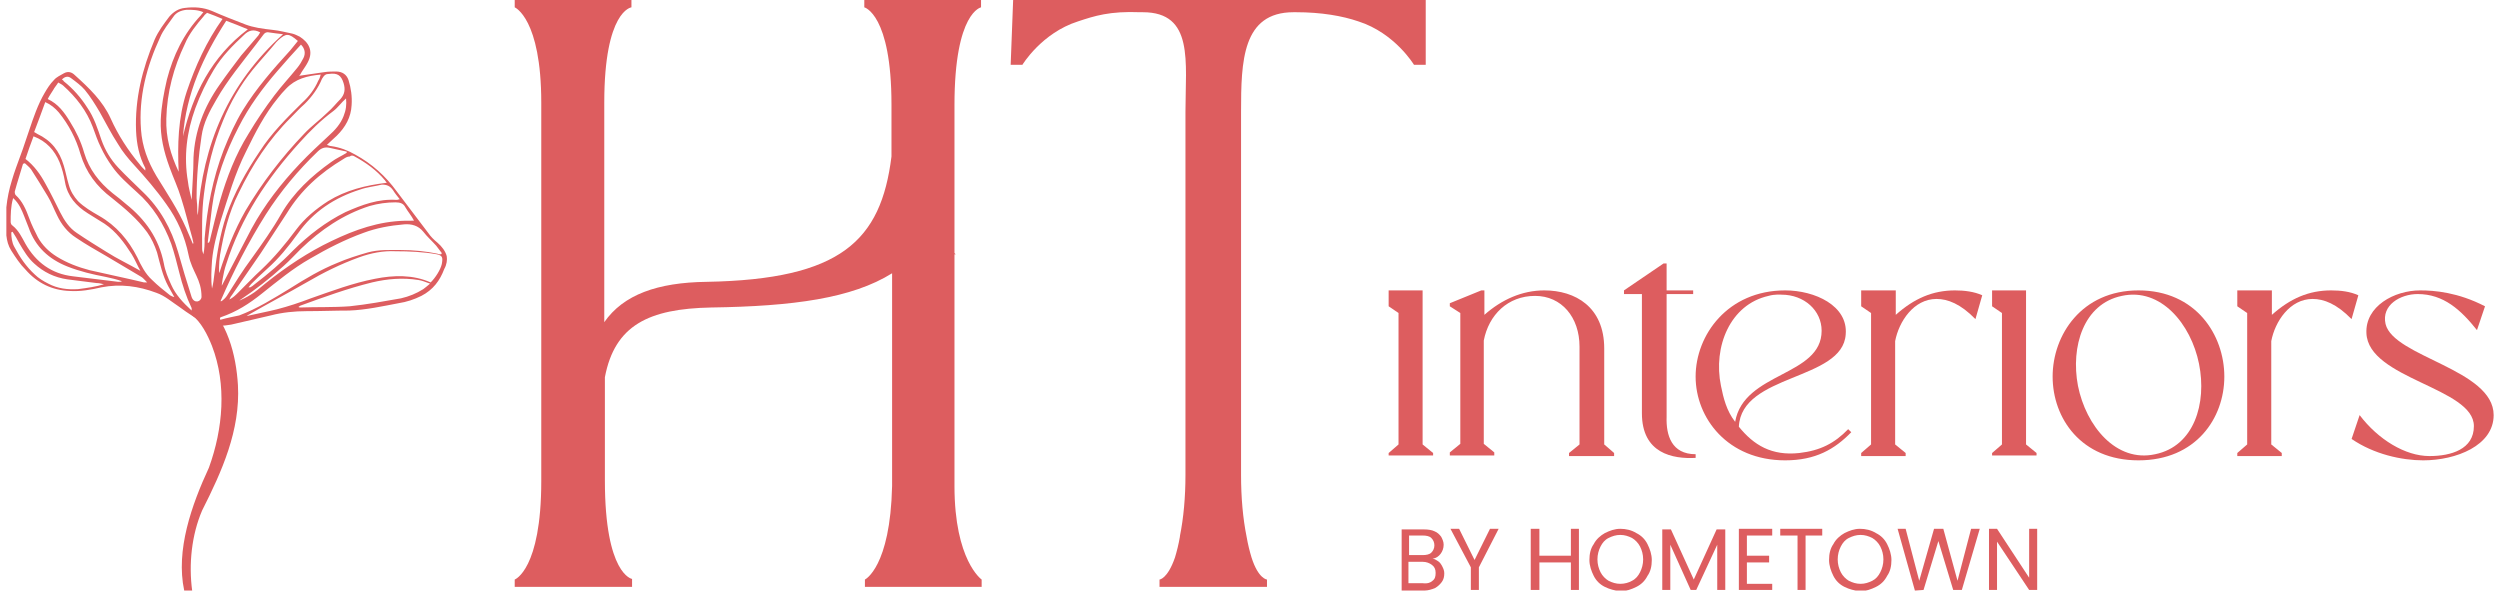
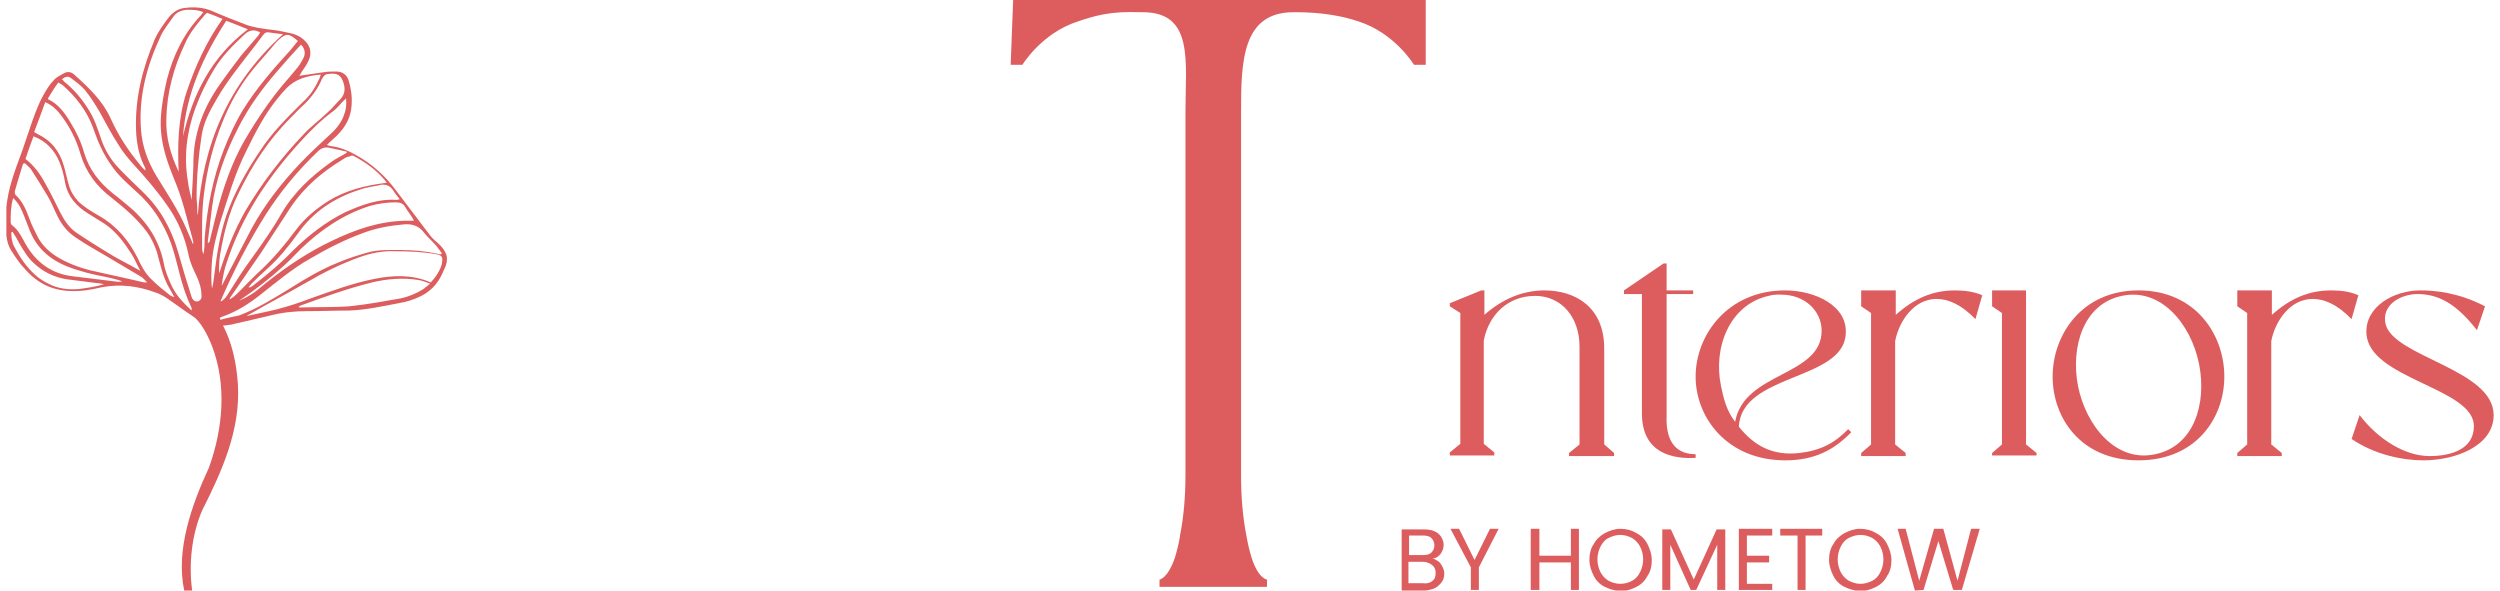
<svg xmlns="http://www.w3.org/2000/svg" width="254" height="60" viewBox="0 0 254 60" fill="none">
  <g clip-path="url(#clip0_1069_12)">
-     <path d="M145.604 46.025V46.274H141.086V46.025L142.09 45.156V31.802L141.086 31.119V29.504H144.286H144.537V45.156L145.604 46.025Z" fill="#DD5D5F" />
    <path d="M163.993 46.025V46.336H159.412V46.025L160.479 45.156V35.218C160.479 32.236 158.659 30.063 155.961 30.063C153.2 30.063 151.254 31.988 150.752 34.597V45.094L151.819 45.963V46.274H147.301V45.963L148.368 45.094V31.802L147.301 31.119V30.808L150.501 29.504H150.815V31.988C152.572 30.435 154.643 29.504 156.902 29.504C160.04 29.504 162.989 31.181 162.989 35.404V45.156L163.993 46.025Z" fill="#DD5D5F" />
    <path d="M172.277 46.148V46.521C169.956 46.645 166.818 46.086 166.818 41.987V29.875H164.998V29.503L169.014 26.77H169.328V29.503H172.026V29.875H169.328V42.36C169.265 44.223 169.83 46.148 172.277 46.148Z" fill="#DD5D5F" />
    <path d="M176.292 42.858C177.17 37.764 185.077 38.261 185.077 33.603C185.077 31.553 183.32 29.938 180.998 29.938C180.998 29.938 180.308 29.876 179.68 30.063C175.79 30.932 174.032 35.218 174.848 39.193C175.099 40.435 175.413 41.74 176.292 42.858ZM188.089 43.913C186.395 45.653 184.45 46.771 181.375 46.771C175.539 46.771 172.275 42.485 172.275 38.261C172.275 34.038 175.539 29.504 181.375 29.504C184.387 29.504 187.775 31.056 187.524 33.976C187.211 38.696 176.919 37.951 176.668 43.355C178.174 45.218 179.994 46.336 182.818 46.025C184.952 45.777 186.395 45.032 187.775 43.603L188.089 43.913Z" fill="#DD5D5F" />
    <path d="M201.395 30L200.705 32.423C199.199 30.87 197.881 30.373 196.752 30.373C194.43 30.373 192.924 32.671 192.547 34.659V45.156L193.614 46.025V46.336H189.096V46.025L190.1 45.156V31.802L189.096 31.119V29.504H192.296H192.61V31.988C194.492 30.311 196.375 29.504 198.634 29.504C199.575 29.504 200.58 29.628 201.395 30Z" fill="#DD5D5F" />
    <path d="M206.913 46.025V46.274H202.395V46.025L203.399 45.156V31.802L202.395 31.119V29.504H205.532H205.846V45.156L206.913 46.025Z" fill="#DD5D5F" />
    <path d="M223.419 36.957C222.604 32.92 219.529 29.193 215.575 30.063C211.685 30.87 210.367 35.218 211.12 39.193C211.936 43.292 215.01 47.019 218.964 46.15C222.917 45.342 224.235 40.994 223.419 36.957ZM225.992 38.261C225.992 42.485 223.106 46.771 217.27 46.771C211.434 46.771 208.547 42.485 208.547 38.261C208.547 34.038 211.496 29.504 217.27 29.504C223.106 29.504 225.992 34.038 225.992 38.261Z" fill="#DD5D5F" />
    <path d="M239.608 30L238.918 32.423C237.412 30.87 236.094 30.373 234.964 30.373C232.643 30.373 231.137 32.671 230.76 34.659V45.156L231.827 46.025V46.336H227.309V46.025L228.313 45.156V31.802L227.309 31.119V29.504H230.509H230.823V31.988C232.705 30.311 234.588 29.504 236.847 29.504C237.851 29.504 238.792 29.628 239.608 30Z" fill="#DD5D5F" />
    <path d="M242.373 32.92C243.189 36.274 253.355 37.516 253.355 42.174C253.355 45.28 249.527 46.771 246.201 46.771C244.005 46.771 241.181 46.15 238.922 44.597L239.738 42.174C241.62 44.659 244.381 46.336 246.829 46.336C249.025 46.336 251.347 45.653 251.347 43.292C251.347 39.379 240.616 38.51 240.428 33.851C240.302 31.119 243.252 29.504 245.887 29.504C247.331 29.504 249.715 29.69 252.477 31.119L251.661 33.541C250.029 31.491 248.272 29.876 245.636 29.876C243.879 29.876 241.934 30.994 242.373 32.92Z" fill="#DD5D5F" />
    <path d="M145.546 59.005C145.797 58.819 145.86 58.571 145.86 58.198C145.86 57.825 145.734 57.577 145.483 57.391C145.232 57.204 144.918 57.08 144.542 57.08H143.098V59.254H144.542C145.044 59.316 145.358 59.192 145.546 59.005ZM143.161 56.397H144.542C144.918 56.397 145.232 56.334 145.42 56.148C145.609 55.962 145.734 55.713 145.734 55.403C145.734 55.092 145.609 54.844 145.42 54.657C145.232 54.471 144.918 54.409 144.542 54.409H143.161V56.397ZM146.111 57.018C146.299 57.142 146.424 57.328 146.55 57.577C146.675 57.825 146.738 58.012 146.738 58.26C146.738 58.571 146.675 58.881 146.487 59.13C146.299 59.378 146.111 59.564 145.797 59.751C145.483 59.875 145.107 59.999 144.73 59.999H142.408V53.788H144.667C145.107 53.788 145.483 53.85 145.734 53.974C146.048 54.099 146.236 54.285 146.424 54.533C146.55 54.782 146.675 55.03 146.675 55.341C146.675 55.713 146.55 56.024 146.362 56.272C146.173 56.521 145.922 56.707 145.546 56.769C145.734 56.769 145.922 56.894 146.111 57.018Z" fill="#DD5D5F" />
    <path d="M152.262 53.727L150.254 57.64V59.938H149.438V57.64L147.367 53.727H148.246L149.815 56.895L151.383 53.727H152.262Z" fill="#DD5D5F" />
    <path d="M160.418 53.727V59.938H159.602V57.143H156.402V59.938H155.523V53.727H156.402V56.46H159.602V53.727H160.418Z" fill="#DD5D5F" />
    <path d="M165.814 59.007C166.191 58.82 166.442 58.51 166.63 58.137C166.818 57.764 166.944 57.33 166.944 56.833C166.944 56.336 166.818 55.901 166.63 55.528C166.442 55.156 166.128 54.845 165.814 54.659C165.438 54.472 165.061 54.348 164.622 54.348C164.183 54.348 163.806 54.472 163.43 54.659C163.053 54.845 162.802 55.156 162.614 55.528C162.426 55.901 162.3 56.336 162.3 56.833C162.3 57.33 162.426 57.764 162.614 58.137C162.802 58.51 163.116 58.82 163.43 59.007C163.806 59.193 164.183 59.317 164.622 59.317C165.061 59.317 165.501 59.193 165.814 59.007ZM163.053 59.628C162.551 59.379 162.175 59.007 161.924 58.51C161.673 58.013 161.484 57.454 161.484 56.895C161.484 56.274 161.61 55.715 161.924 55.28C162.175 54.783 162.614 54.41 163.053 54.162C163.555 53.913 164.057 53.727 164.622 53.727C165.187 53.727 165.752 53.851 166.254 54.162C166.756 54.41 167.132 54.783 167.383 55.28C167.634 55.777 167.822 56.336 167.822 56.895C167.822 57.516 167.697 58.075 167.383 58.51C167.132 59.007 166.756 59.379 166.254 59.628C165.752 59.876 165.25 60.063 164.622 60.063C164.057 60.001 163.555 59.876 163.053 59.628Z" fill="#DD5D5F" />
    <path d="M175.288 53.788V59.937H174.472V55.341L172.338 59.937H171.773L169.703 55.341V59.937H168.887V53.788H169.765L172.087 58.881L174.409 53.788H175.288Z" fill="#DD5D5F" />
    <path d="M177.484 54.41V56.46H179.743V57.143H177.484V59.317H180.057V59.938H176.668V53.727H180.057V54.41H177.484Z" fill="#DD5D5F" />
    <path d="M185.14 53.727V54.41H183.446V59.938H182.63V54.41H180.873V53.727H185.14Z" fill="#DD5D5F" />
    <path d="M190.225 59.007C190.601 58.82 190.852 58.51 191.041 58.137C191.229 57.764 191.354 57.33 191.354 56.833C191.354 56.336 191.229 55.901 191.041 55.528C190.852 55.156 190.539 54.845 190.225 54.659C189.848 54.472 189.472 54.348 189.032 54.348C188.593 54.348 188.217 54.472 187.84 54.659C187.464 54.845 187.213 55.156 187.024 55.528C186.836 55.901 186.711 56.336 186.711 56.833C186.711 57.33 186.836 57.764 187.024 58.137C187.213 58.51 187.526 58.82 187.84 59.007C188.217 59.193 188.593 59.317 189.032 59.317C189.472 59.317 189.848 59.193 190.225 59.007ZM187.401 59.628C186.899 59.379 186.522 59.007 186.271 58.51C186.02 58.013 185.832 57.454 185.832 56.895C185.832 56.274 185.958 55.715 186.271 55.28C186.522 54.783 186.962 54.41 187.401 54.162C187.903 53.913 188.405 53.727 188.97 53.727C189.534 53.727 190.099 53.851 190.601 54.162C191.103 54.41 191.48 54.783 191.731 55.28C191.982 55.777 192.17 56.336 192.17 56.895C192.17 57.516 192.045 58.075 191.731 58.51C191.48 59.007 191.103 59.379 190.601 59.628C190.099 59.876 189.597 60.063 188.97 60.063C188.405 60.001 187.903 59.876 187.401 59.628Z" fill="#DD5D5F" />
    <path d="M201.143 53.727L199.323 59.938H198.445L196.939 54.969L195.432 59.938L194.554 60.001L192.797 53.727H193.613L194.993 59.007L196.499 53.727H197.441L198.884 59.007L200.264 53.727H201.143Z" fill="#DD5D5F" />
-     <path d="M206.977 59.938H206.161L202.898 55.032V59.938H202.082V53.727H202.898L206.161 58.696V53.727H206.977V59.938Z" fill="#DD5D5F" />
    <path d="M44.886 26.831C44.76 27.39 44.258 28.198 43.756 28.695C41.936 27.887 39.991 27.949 38.108 28.322C35.849 28.757 33.716 29.564 31.582 30.31C30.453 30.744 29.323 31.117 28.131 31.428C27.127 31.676 26.123 31.862 25.056 32.111C25.181 32.049 25.181 31.987 25.244 31.987C27.189 30.869 29.198 29.813 31.143 28.695C32.837 27.701 34.594 26.831 36.477 26.148C37.669 25.713 38.924 25.465 40.179 25.527C41.56 25.527 43.003 25.589 44.384 25.837C44.949 25.962 45.011 26.148 44.886 26.831ZM43.003 29.378C42.313 29.813 41.56 30.123 40.744 30.31C38.987 30.62 37.293 30.931 35.536 31.117C33.841 31.241 32.147 31.179 30.515 31.241C30.453 31.241 30.39 31.241 30.327 31.179C30.39 31.117 30.453 31.117 30.515 31.055C32.9 30.185 35.285 29.316 37.795 28.695C39.364 28.322 40.932 28.198 42.501 28.446C42.878 28.508 43.191 28.633 43.694 28.819C43.38 29.067 43.191 29.254 43.003 29.378ZM22.42 32.483C22.295 32.483 22.357 32.235 22.42 32.235C24.052 31.676 25.307 30.869 26.625 29.813C28.193 28.57 29.762 27.266 31.519 26.272C33.214 25.279 35.033 24.347 36.916 23.664C38.234 23.167 39.614 22.918 41.058 22.794C41.811 22.732 42.501 22.918 43.003 23.539C43.38 24.036 43.882 24.471 44.321 24.968C44.509 25.216 44.697 25.465 44.886 25.713C44.886 25.775 44.823 25.775 44.823 25.837C44.697 25.837 44.572 25.838 44.447 25.775C43.254 25.527 41.999 25.403 40.744 25.403C39.614 25.403 38.485 25.341 37.355 25.651C36.289 25.962 35.285 26.272 34.281 26.707C32.586 27.39 31.017 28.322 29.448 29.316C27.817 30.31 26.123 31.366 24.303 32.049C23.738 32.173 23.048 32.297 22.42 32.483ZM21.542 26.459C21.667 25.092 22.044 23.726 22.42 22.421C23.173 20.061 23.863 17.639 24.993 15.403C25.934 13.477 26.876 11.614 28.256 9.937C28.507 9.626 28.758 9.316 29.072 9.005C30.013 8.011 31.206 7.701 32.586 7.577C32.523 7.825 32.461 8.011 32.335 8.198C31.959 9.067 31.394 9.813 30.704 10.434C29.135 11.987 27.566 13.539 26.374 15.403C24.993 17.453 23.801 19.564 22.985 21.924C22.357 23.788 22.044 25.775 21.793 27.763C21.73 28.322 21.667 28.819 21.542 29.316C21.416 28.384 21.479 27.453 21.542 26.459ZM20.663 25.837C20.6 25.651 20.538 25.465 20.538 25.279C20.538 23.415 20.475 21.552 20.726 19.689C21.04 17.142 21.667 14.657 22.671 12.235C23.424 10.372 24.428 8.633 25.683 7.08C26.436 6.148 27.315 5.216 28.068 4.285C28.131 4.223 28.193 4.161 28.256 4.098C29.072 3.353 29.323 3.353 30.264 4.161C30.013 4.471 29.762 4.782 29.511 5.092C27.754 7.018 26.06 8.943 24.679 11.179C23.926 12.421 23.299 13.788 22.734 15.216C21.604 18.136 21.04 21.179 20.789 24.223C20.789 24.782 20.789 25.279 20.663 25.837ZM20.035 20.993C20.035 20.682 19.973 20.372 19.973 20.123C19.973 18.012 20.161 15.9 20.475 13.85C20.663 12.483 21.291 11.303 21.981 10.123C23.11 8.136 24.616 6.334 25.997 4.533C26.248 4.223 26.499 3.85 26.75 3.539C26.876 3.353 27.064 3.229 27.315 3.291C27.754 3.353 28.193 3.415 28.758 3.477C23.173 8.508 20.6 14.72 20.098 21.862C20.035 21.614 20.035 21.303 20.035 20.993ZM19.471 20.31C19.345 19.689 19.157 19.067 19.094 18.446C18.655 15.9 18.969 13.415 19.847 10.993C20.349 9.626 20.977 8.322 21.73 7.08C22.546 5.713 23.675 4.595 24.805 3.539C25.244 3.105 25.746 2.918 26.436 3.291C26.374 3.415 26.311 3.477 26.248 3.602C25.683 4.285 25.056 4.968 24.491 5.651C23.738 6.645 22.985 7.639 22.295 8.633C20.726 10.869 19.785 13.291 19.659 16.024C19.659 17.453 19.534 18.819 19.471 20.31ZM19.471 30.185C18.969 28.633 18.529 27.142 18.09 25.589C17.4 23.229 16.27 21.179 14.513 19.502C13.697 18.695 12.819 17.887 12.003 17.018C11.25 16.21 10.685 15.278 10.309 14.223C9.932 13.105 9.556 11.925 8.865 10.931C8.238 9.937 7.422 9.005 6.481 8.26C6.481 8.198 6.355 8.136 6.293 8.074C6.606 7.763 6.92 7.701 7.234 7.949C7.736 8.322 8.238 8.695 8.614 9.129C9.179 9.813 9.681 10.62 10.12 11.366C10.748 12.483 11.313 13.601 12.003 14.657C12.442 15.403 13.007 16.086 13.572 16.707C14.764 18.012 15.894 19.316 16.898 20.744C18.027 22.297 18.78 24.036 19.157 25.9C19.534 27.701 20.475 28.322 20.475 30.185C20.412 30.682 19.722 30.869 19.471 30.185ZM19.471 31.552C18.592 30.744 17.839 29.937 17.4 28.943C17.086 28.26 16.772 27.515 16.647 26.769C16.145 24.223 14.764 22.297 12.819 20.744C12.38 20.372 11.94 19.999 11.438 19.626C10.058 18.508 9.054 17.204 8.552 15.527C8.238 14.409 7.736 13.353 7.108 12.359C6.544 11.428 5.916 10.558 4.849 10.061C5.038 9.688 5.226 9.44 5.414 9.129C5.54 8.881 5.728 8.695 5.916 8.384C6.104 8.508 6.293 8.57 6.418 8.695C7.736 9.875 8.803 11.241 9.43 12.918C9.681 13.601 9.932 14.347 10.246 14.968C10.56 15.651 10.936 16.272 11.376 16.893C12.066 17.887 13.007 18.695 13.886 19.502C15.517 20.931 16.647 22.732 17.4 24.782C17.714 25.713 17.965 26.707 18.216 27.701C18.529 28.943 18.906 30.123 19.471 31.303C19.471 31.366 19.471 31.366 19.471 31.552ZM17.274 29.999C16.647 29.502 16.019 29.005 15.455 28.446C14.764 27.825 14.325 26.956 13.948 26.148C13.07 24.409 11.815 22.918 10.058 21.924C9.305 21.49 8.552 21.055 7.924 20.434C7.485 19.937 7.171 19.44 6.983 18.757C6.795 18.136 6.669 17.453 6.481 16.831C6.042 15.341 5.226 14.285 3.782 13.601C3.72 13.539 3.657 13.539 3.469 13.415C3.845 12.421 4.222 11.428 4.598 10.372C5.163 10.62 5.602 10.993 5.979 11.428C6.983 12.67 7.736 14.098 8.175 15.651C8.74 17.515 9.807 18.943 11.376 20.123C12.693 21.179 13.948 22.235 14.953 23.602C15.392 24.223 15.706 24.906 15.957 25.651C16.27 26.831 16.521 28.012 17.086 29.067C17.274 29.378 17.463 29.751 17.714 30.185C17.463 30.123 17.4 30.061 17.274 29.999ZM14.639 28.695C12.819 28.26 10.999 27.887 9.116 27.453C7.924 27.142 6.795 26.707 5.791 26.086C4.975 25.589 4.285 24.906 3.845 24.098C3.531 23.477 3.218 22.856 2.967 22.173C2.653 21.303 2.276 20.434 1.586 19.813C1.523 19.751 1.461 19.502 1.523 19.378C1.774 18.446 2.088 17.515 2.339 16.645C2.402 16.645 2.465 16.583 2.527 16.583C2.716 16.769 2.967 16.956 3.155 17.204C3.72 18.074 4.285 19.005 4.849 19.937C5.226 20.558 5.477 21.241 5.791 21.862C6.23 22.794 6.857 23.602 7.736 24.16C8.74 24.844 9.744 25.403 10.811 26.024C11.94 26.707 13.133 27.39 14.262 28.074C14.513 28.198 14.701 28.446 14.953 28.695C14.764 28.695 14.701 28.695 14.639 28.695ZM12.003 28.633C10.497 28.446 8.928 28.26 7.422 28.074C5.226 27.825 3.657 26.645 2.59 24.782C2.214 24.098 1.9 23.415 1.272 22.918C1.147 22.856 1.084 22.67 1.084 22.546C1.084 21.8 1.084 20.993 1.335 20.123C1.963 20.682 2.214 21.366 2.465 21.987C2.59 22.359 2.778 22.732 2.904 23.105C3.594 25.092 4.975 26.334 6.857 27.08C8.112 27.577 9.43 27.887 10.748 28.136C11.313 28.26 11.878 28.384 12.38 28.57C12.317 28.633 12.191 28.633 12.003 28.633ZM7.924 29.378C6.857 29.44 5.853 29.316 4.912 28.819C4.41 28.57 3.908 28.26 3.531 27.887C2.653 27.08 2.025 26.148 1.461 25.092C1.21 24.657 1.147 24.098 1.147 23.602C1.21 23.602 1.272 23.539 1.272 23.539C1.523 23.912 1.774 24.347 1.963 24.72C2.402 25.465 2.841 26.21 3.469 26.769C4.41 27.639 5.54 28.198 6.857 28.384C7.861 28.508 8.803 28.633 9.807 28.757C10.058 28.757 10.309 28.819 10.56 28.881C9.744 29.13 8.865 29.254 7.924 29.378ZM3.406 13.85C4.724 14.347 5.54 15.278 6.042 16.459C6.293 17.08 6.481 17.763 6.606 18.508C6.857 19.937 7.736 20.931 8.928 21.676C9.493 22.049 10.058 22.359 10.623 22.732C11.815 23.539 12.631 24.657 13.384 25.837C13.697 26.334 13.948 26.956 14.262 27.515C13.07 26.831 11.878 26.272 10.811 25.589C9.807 24.968 8.803 24.347 7.799 23.664C7.046 23.167 6.544 22.421 6.104 21.552C5.602 20.558 5.163 19.626 4.598 18.633C4.096 17.701 3.469 16.831 2.59 16.148C2.841 15.403 3.092 14.657 3.406 13.85ZM14.325 13.167C14.074 9.875 14.89 6.769 16.27 3.788C16.584 3.043 17.149 2.359 17.588 1.738C17.902 1.241 18.404 1.055 18.969 0.993C19.534 0.993 20.098 0.993 20.663 1.241C20.538 1.365 20.475 1.49 20.412 1.552C18.655 3.415 17.588 5.651 16.961 8.074C16.647 9.44 16.396 10.744 16.333 12.173C16.27 13.85 16.647 15.403 17.212 16.956C17.588 18.012 18.09 19.067 18.404 20.123C18.843 21.49 19.157 22.856 19.534 24.16C19.596 24.347 19.596 24.533 19.659 24.72C19.659 24.72 19.596 24.72 19.596 24.782C19.345 24.223 19.157 23.726 18.906 23.167C18.09 21.303 16.961 19.626 15.894 17.887C15.015 16.397 14.45 14.906 14.325 13.167ZM22.608 1.925C20.977 4.223 19.847 6.707 18.969 9.316C18.09 11.987 18.027 14.72 18.153 17.453C17.337 15.713 16.835 13.974 16.898 12.049C16.961 9.378 17.651 6.831 18.78 4.471C19.22 3.415 19.973 2.484 20.726 1.614C20.789 1.49 20.914 1.428 21.04 1.303C21.542 1.49 22.044 1.676 22.608 1.925ZM25.181 2.98C21.479 5.775 19.596 9.564 18.592 13.85C18.906 9.502 20.663 5.713 22.985 2.111C23.675 2.359 24.428 2.67 25.181 2.98ZM30.578 4.533C30.955 4.906 31.08 5.403 30.829 5.9C30.641 6.272 30.453 6.583 30.201 6.893C29.448 7.825 28.633 8.695 27.88 9.688C26.938 10.931 26.06 12.235 25.244 13.601C23.926 15.713 23.048 18.012 22.357 20.372C21.981 21.676 21.667 22.98 21.353 24.285C21.353 24.409 21.291 24.533 21.228 24.657C21.165 24.657 21.165 24.657 21.102 24.657C21.228 23.477 21.416 22.235 21.542 21.055C21.918 18.198 22.922 15.465 24.24 12.918C25.307 10.806 26.687 8.943 28.193 7.204C29.009 6.272 29.762 5.403 30.578 4.533ZM33.402 7.515C34.281 7.39 34.657 7.639 34.908 8.446C35.096 9.067 35.033 9.564 34.594 10.061C34.155 10.496 33.779 10.993 33.276 11.428C32.523 12.173 31.645 12.794 30.892 13.601C28.633 15.962 26.625 18.57 24.93 21.428C23.801 23.415 22.985 25.527 22.295 27.701C22.232 27.887 22.232 26.707 22.357 25.9C22.734 23.726 23.236 21.614 24.24 19.626C25.621 16.769 27.315 14.161 29.574 11.925C30.013 11.49 30.453 10.993 30.955 10.558C31.708 9.813 32.335 8.943 32.712 8.011C32.963 7.577 33.151 7.515 33.402 7.515ZM34.908 11.8C34.594 12.608 34.029 13.229 33.402 13.788C32.398 14.72 31.394 15.651 30.453 16.645C28.57 18.633 26.876 20.806 25.558 23.229C24.554 25.154 23.55 27.08 22.546 29.005C22.483 29.192 22.671 27.701 22.985 26.831C24.491 22.111 27.127 18.136 30.453 14.471C31.519 13.291 32.586 12.235 33.841 11.303C34.343 10.931 34.657 10.434 35.159 9.999C35.222 10.62 35.159 11.179 34.908 11.8ZM33.528 15.03C34.092 15.154 34.657 15.278 35.222 15.403C35.222 15.465 35.222 15.465 35.222 15.527C34.72 15.838 34.155 16.086 33.653 16.459C31.645 17.887 29.825 19.564 28.57 21.738C27.691 23.291 26.625 24.782 25.558 26.272C24.679 27.453 23.863 28.757 23.048 30.061C22.797 30.434 22.357 30.744 22.42 30.558C23.738 27.515 25.244 24.595 27.001 21.8C28.507 19.44 30.264 17.328 32.272 15.403C32.649 15.03 33.025 14.906 33.528 15.03ZM36.038 15.9C37.167 16.521 38.234 17.266 39.112 18.322C39.175 18.384 39.175 18.446 39.301 18.57C37.167 18.819 35.159 19.316 33.339 20.434C32.084 21.241 30.955 22.173 30.076 23.353C29.009 24.782 27.88 26.148 26.562 27.39C25.746 28.136 24.993 28.943 24.177 29.751C23.926 29.999 23.675 30.247 23.299 30.434C23.361 30.31 23.424 30.123 23.55 29.999C24.554 28.57 25.495 27.142 26.499 25.713C27.378 24.347 28.256 23.043 29.135 21.676C30.578 19.316 32.523 17.577 34.908 16.148C35.096 16.024 35.285 15.9 35.536 15.9C35.661 15.775 35.849 15.775 36.038 15.9ZM39.928 19.316C40.117 19.626 40.367 19.937 40.619 20.247C40.493 20.247 40.43 20.31 40.305 20.31C38.422 20.185 36.791 20.806 35.096 21.552C33.088 22.546 31.331 23.912 29.762 25.465C28.57 26.707 27.252 27.825 25.872 28.881C25.746 29.005 25.558 29.13 25.432 29.192C25.432 29.192 25.37 29.192 25.244 29.192C25.37 29.067 25.432 28.943 25.495 28.881C25.997 28.384 26.562 27.825 27.127 27.328C28.319 26.272 29.323 25.03 30.264 23.726C31.833 21.49 34.029 20.061 36.602 19.254C37.293 19.005 38.046 18.943 38.799 18.757C39.301 18.757 39.614 18.881 39.928 19.316ZM41.183 21.055C41.434 21.49 41.811 21.924 42.062 22.421C41.372 22.421 40.807 22.421 40.179 22.483C37.544 22.732 35.159 23.726 32.837 24.906C30.453 26.148 28.256 27.701 26.185 29.44C25.37 30.123 24.052 30.682 24.366 30.496C25.934 29.44 27.378 28.322 28.821 27.018C29.448 26.459 30.013 25.838 30.578 25.279C32.586 23.353 34.845 21.8 37.544 20.931C38.422 20.682 39.301 20.558 40.179 20.558C40.681 20.558 40.995 20.682 41.183 21.055ZM45.388 26.024C45.262 25.527 44.886 25.03 44.447 24.657C44.07 24.347 43.756 24.036 43.505 23.664C42.438 22.235 41.372 20.869 40.305 19.44C39.175 17.887 37.795 16.645 36.1 15.713C35.347 15.278 34.532 14.968 33.653 14.844C33.528 14.844 33.402 14.782 33.214 14.72C33.59 14.347 33.904 14.098 34.218 13.788C35.096 12.918 35.661 11.925 35.724 10.682C35.787 9.813 35.661 8.943 35.41 8.136C35.222 7.577 34.782 7.266 34.155 7.266C33.779 7.266 33.339 7.266 32.963 7.328C32.147 7.452 31.268 7.577 30.39 7.701C30.515 7.577 30.578 7.452 30.641 7.328C30.829 7.018 31.08 6.707 31.268 6.334C31.896 5.154 31.331 4.285 30.453 3.726C30.201 3.602 29.951 3.477 29.7 3.415C29.072 3.291 28.382 3.105 27.754 3.043C26.625 2.918 25.746 2.794 24.93 2.484C23.801 2.049 22.671 1.614 21.542 1.117C20.663 0.744 19.722 0.682 18.78 0.806C18.153 0.869 17.651 1.179 17.212 1.676C16.647 2.421 16.082 3.167 15.706 4.036C14.45 7.018 13.697 10.061 13.823 13.291C13.886 14.657 14.137 15.9 14.764 17.08C14.764 17.08 14.764 17.142 14.764 17.328C14.513 17.08 14.325 16.893 14.2 16.707C13.007 15.278 12.003 13.726 11.25 12.049C10.434 10.248 9.054 8.943 7.61 7.639C7.297 7.328 6.92 7.204 6.481 7.452C6.167 7.639 5.728 7.825 5.477 8.136C5.1 8.508 4.787 9.005 4.536 9.44C3.845 10.62 3.406 11.925 2.967 13.229C2.653 14.098 2.402 14.968 2.088 15.775C1.774 16.645 1.461 17.453 1.21 18.322C0.645 20.123 0.457 21.987 0.645 23.912C0.708 24.471 0.833 24.968 1.147 25.465C1.586 26.148 2.025 26.831 2.59 27.39C3.782 28.757 5.289 29.502 7.108 29.564C8.175 29.626 9.242 29.44 10.309 29.192C12.254 28.819 14.074 29.067 15.894 29.751C16.772 30.061 17.463 30.682 18.216 31.179C18.969 31.738 20.412 32.732 21.291 33.042C22.985 33.602 21.793 33.042 22.232 33.105C22.671 33.105 23.11 33.042 23.487 32.98C24.805 32.67 26.185 32.359 27.503 32.049C28.695 31.738 29.951 31.614 31.143 31.614C32.586 31.614 34.029 31.552 35.473 31.552C37.167 31.49 38.861 31.117 40.493 30.806C41.309 30.682 42.062 30.434 42.815 30.061C44.007 29.44 44.697 28.508 45.137 27.328C45.388 26.893 45.451 26.397 45.388 26.024Z" fill="#DD5D5F" />
    <path d="M18.716 60C17.837 55.9 19.469 51.304 21.226 47.515C22.669 43.54 23.046 39.068 21.54 35.155C21.101 34.037 20.41 32.67 19.469 31.987L20.599 30.434C23.109 32.608 23.987 36.024 24.175 39.13C24.427 43.726 22.544 47.888 20.536 51.863C19.469 54.347 19.155 57.329 19.532 60.062H18.716V60Z" fill="#DD5D5F" />
-     <path d="M96.975 10.683V25.714C97.038 25.776 97.038 25.776 97.101 25.838C97.038 25.838 97.038 25.838 96.975 25.838V49.379C96.975 56.956 99.736 58.882 99.736 58.882V59.627H87.876V58.882C87.876 58.882 90.449 57.64 90.637 49.379V29.13V27.764C86.558 30.311 80.597 31.118 72.25 31.242C65.912 31.366 62.461 33.044 61.457 38.323V48.82C61.457 58.385 64.218 58.82 64.218 58.82V59.627H52.295V58.882C52.295 58.882 54.993 57.888 54.993 48.882V10.435C54.993 1.863 52.295 0.745 52.295 0.745V0H64.155V0.745C64.155 0.745 61.394 1.056 61.394 10.435V20.435V22.981V23.975V29.068V32.733C63.34 29.938 66.791 28.696 71.811 28.634C85.429 28.385 89.507 24.472 90.574 15.901V10.621C90.574 1.429 87.813 0.745 87.813 0.745V0H99.674V0.745C99.736 0.745 96.975 1.118 96.975 10.683Z" fill="#DD5D5F" />
    <path d="M144.916 0H102.935L102.684 6.584H103.876C103.876 6.584 105.821 3.354 109.524 2.174C111.218 1.615 112.724 1.118 115.862 1.242H116.113C121.321 1.242 120.443 6.273 120.443 11.367V36.335V48.261C120.443 50.497 120.254 52.609 119.878 54.472C119.878 54.472 119.878 54.472 119.878 54.534C119.752 55.279 119.564 56.025 119.376 56.646C118.623 58.82 117.807 58.882 117.807 58.882V59.627H119.941H126.593H128.726V58.882C128.726 58.882 127.848 58.82 127.157 56.646C126.969 56.025 126.781 55.279 126.655 54.534C126.279 52.671 126.091 50.559 126.091 48.261V36.584V36.087V11.367C126.091 6.211 126.216 1.242 131.425 1.242H131.676C134.248 1.242 136.382 1.615 138.014 2.174C141.716 3.354 143.661 6.584 143.661 6.584H144.854V0H144.916Z" fill="#DD5D5F" />
  </g>
  <defs>
    <clipPath id="clip0_1069_12">
      <rect width="252.707" height="60" fill="white" transform="translate(0.646)" />
    </clipPath>
  </defs>
</svg>